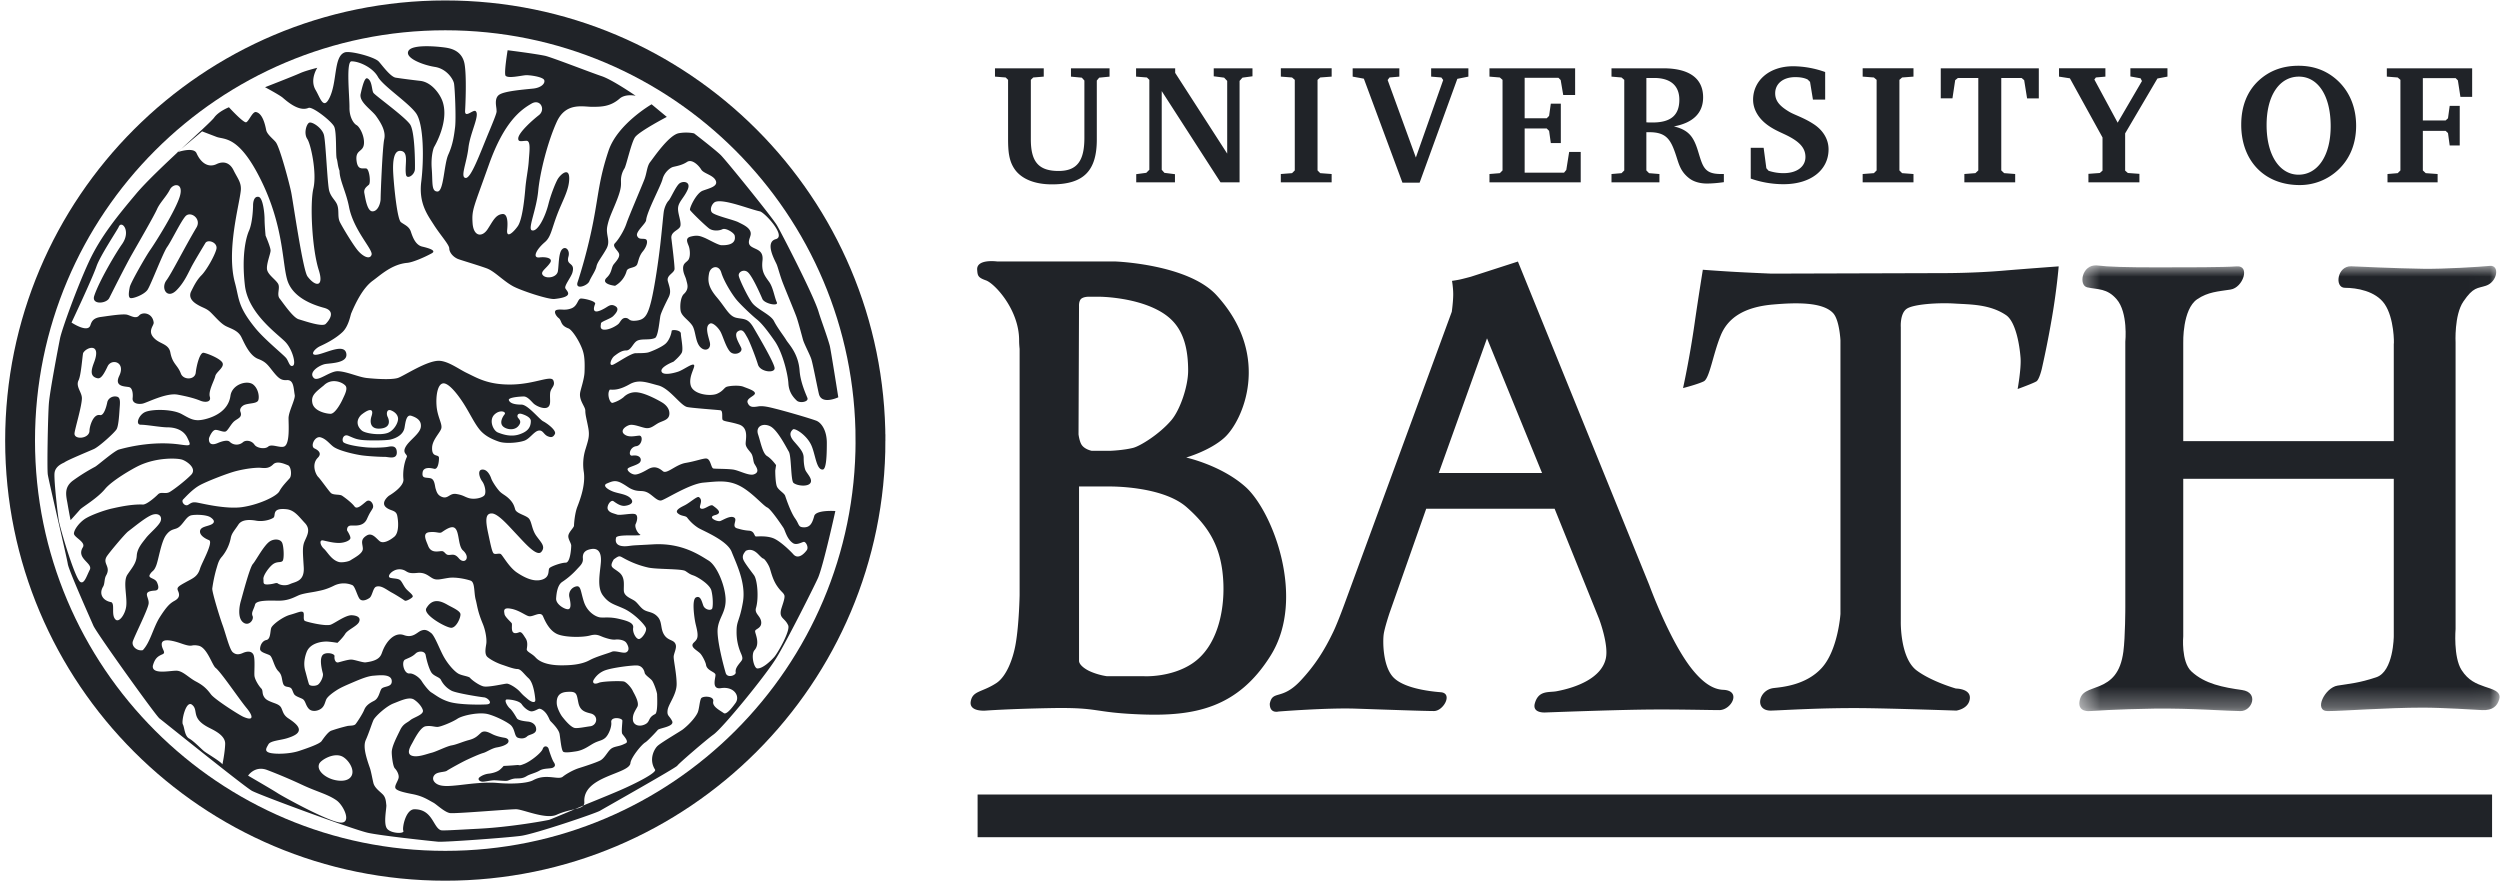
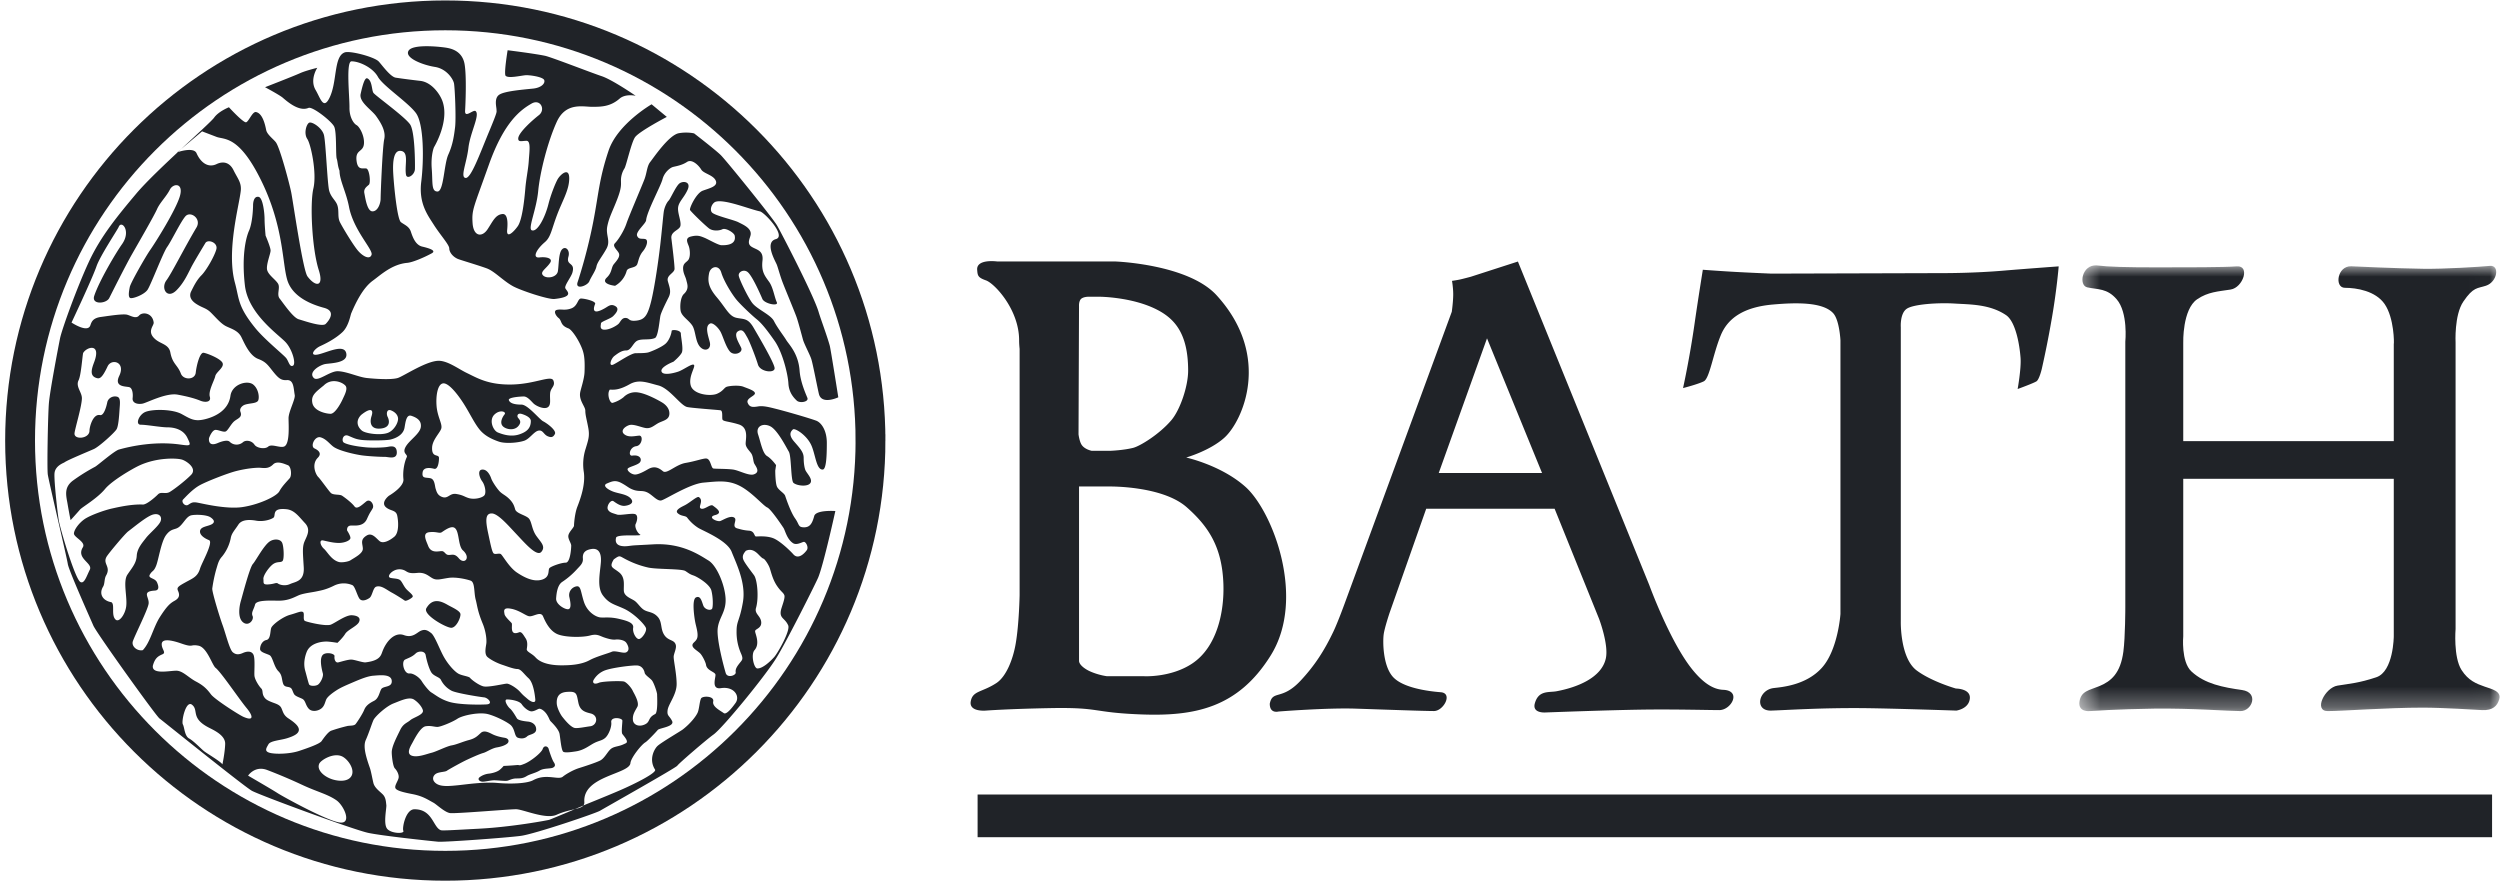
<svg xmlns="http://www.w3.org/2000/svg" width="122" height="43" fill="none">
  <path clip-rule="evenodd" d="M42.48 21.5c0 11.46-9.29 20.75-20.75 20.75S.98 32.96.98 21.5 10.27.75 21.73.75s20.75 9.29 20.75 20.75Z" stroke="#202328" stroke-width="1.456" />
  <path fill-rule="evenodd" clip-rule="evenodd" d="M25.593 37.274c.31-.124.83-.54.892-.726.062-.186.248-.144.29 0 .041.145.166.519.248.644.084.124.084.207-.04.27-.125.061-.441.016-.649.141-.207.124-.466.168-.633.271-.166.104-.29.114-.498.114-.207 0-.348.091-.452.113-.103.02-.466-.023-.633-.023-.165 0-.42.068-.565.068-.145 0-.281-.123-.136-.227a.932.932 0 0 1 .454-.167c.166-.021.394-.083.519-.187.124-.104.186-.187.186-.187s.415-.02.622-.041c.208-.021.083.062.395-.063ZM21.855 29.523c.183.106.594.277.615.443.02.165-.2.67-.449.67s-1.4-.64-1.214-.956c.314-.537.742-.333 1.048-.157ZM30.015 13.947c-.32-.04-.652-.164-.405-.4.272-.26.204-.487.354-.666.135-.163.287-.334.247-.494-.04-.16-.36-.36-.2-.52.16-.16.44-.6.56-.96.12-.36.76-1.842.88-2.162.12-.32.12-.64.28-.84.16-.2.91-1.318 1.397-1.405.423-.074.745.01.745.01s1.081.834 1.31 1.068c.304.313 2.455 2.971 2.725 3.405.143.228 1.808 3.434 2.043 4.248.09.31.416 1.175.543 1.645.046.173.415 2.512.415 2.512s-.808.384-.945-.158c-.074-.3-.295-1.472-.374-1.712-.08-.24-.349-.734-.407-.95-.06-.22-.218-.817-.299-1.057-.08-.24-.584-1.442-.704-1.762-.12-.32-.225-.725-.275-.84-.081-.19-.605-1.086-.045-1.239.533-.144-.55-1.308-.777-1.355-.516-.11-1.724-.606-2.157-.47-.162.05-.31.354-.19.514.12.16 1.07.366 1.301.488.198.104.637.276.597.597-.02.168-.208.43.033.591.24.16.599.165.542.683-.057.517.088.713.32 1.03.201.277.26.744.38 1.004.097.212-.604.072-.705-.163-.12-.28-.485-1.101-.706-1.302-.19-.172-.485-.02-.445.18.04.2.452 1.053.66 1.321.246.316.9.566 1.06.886.16.32.477.721.596.922.12.2.592.65.651 1.491.04.559.3 1.129.38 1.328.08.2-.37.273-.516.136-.24-.223-.39-.481-.41-.841-.023-.433-.278-1.508-.672-2.073-.46-.66-.688-.908-.888-1.068-.2-.16-.81-.728-1.012-.99-.231-.297-.585-.882-.705-1.282s-.534-.301-.597.053c-.06.34-.06.638.38 1.158.44.52.593.92.953 1 .36.08.56 0 .84.481.28.48.987 1.683 1.027 1.962.04.28-.704.212-.813-.163-.097-.328-.405-1.128-.524-1.328-.12-.2-.212-.45-.453-.29-.24.16.091.627.163.814.09.235-.36.403-.56.163-.2-.24-.33-.733-.452-.958-.108-.2-.376-.465-.509-.4-.269.128-.095.586-.015.906.08.32-.178.465-.405.294-.32-.24-.26-.84-.46-1.12-.2-.281-.52-.44-.56-.72-.04-.281.014-.664.16-.801.28-.26.16-.5.12-.68-.035-.161-.143-.31-.156-.534-.021-.32.196-.327.276-.487.08-.16.06-.435.012-.598-.054-.18-.23-.426.091-.506.32-.08.45-.026.651.055.2.08.687.369.846.369.161 0 .74.013.641-.47-.028-.14-.44-.39-.6-.31-.16.08-.473.096-.653-.041-.234-.181-.888-.82-.927-.9-.04-.08.3-.82.62-.94s.757-.209.637-.489-.59-.343-.71-.543-.451-.532-.692-.372c-.24.16-.516.203-.677.243-.16.04-.44.28-.52.6-.08.32-.767 1.587-.8 2.001-.013.164-.52.56-.44.76.08.2.24.12.4.161.16.04.08.36-.12.6s-.223.527-.28.64c-.097.19-.45.125-.51.315a1.195 1.195 0 0 1-.566.725ZM32.54 5.705s-1.3.68-1.538.975c-.186.229-.44 1.41-.529 1.542-.088.132-.17.349-.17.57 0 .22.038.355-.182.929-.22.573-.397.88-.485 1.322-.088.44.177.705-.044 1.1-.22.398-.44.64-.485.86-.044.22-.258.503-.347.723-.089.22-.705.441-.573.044s.5-1.585.764-2.95c.265-1.367.282-2.073.745-3.462.435-1.308 2.102-2.268 2.102-2.268l.742.615Z" fill="#202328" />
  <path fill-rule="evenodd" clip-rule="evenodd" d="M3.608 26.032c-.009.19.595.415.434.678-.338.552.503.769.34 1.094-.163.325-.27.703-.46.597-.245-.135-.937-2.423-1.046-2.965-.055-.276-.244-1.952-.217-2.332.028-.38.448-.51.488-.542.136-.108 1.28-.578 1.437-.651.263-.121 1.03-.815 1.112-.976.081-.162.114-.58.136-.923.018-.288.072-.596-.108-.65-.214-.065-.448.069-.489.27-.04.203-.166.664-.352.624-.344-.072-.516.575-.516.76 0 .398-.75.46-.731.136.01-.194.352-1.302.361-1.709.007-.302-.317-.577-.162-.886.123-.247.184-1.173.222-1.328.162-.298.895-.515.542.434-.104.281-.246.643.067.768.18.072.296.065.584-.55.19-.407.895-.218.57.46-.28.583.367.499.509.56.14.06.167.338.144.523-.03.262.268.319.489.272.22-.047 1.153-.541 1.71-.437.648.121.92.22 1.124.302.201.08.526.08.444-.203-.08-.283.224-.797.265-1 .04-.202.433-.414.361-.633-.072-.217-.768-.489-.93-.51-.184-.022-.343.607-.383.97-.04.364-.603.369-.725.047-.162-.433-.406-.46-.514-1.03-.074-.391-.434-.407-.705-.623-.483-.387-.089-.678-.109-.841-.057-.473-.546-.533-.71-.342-.17.2-.452-.027-.633-.047-.269-.03-.943.08-1.232.118-.407.054-.46.253-.518.416-.136.38-.916-.143-.916-.143S4.502 13.598 4.708 13c.176-.515 1.036-1.8 1.084-1.926.136-.352.623.19.163.841-.292.411-1.111 1.787-1.356 2.522-.149.447.59.391.732.108.093-.184.789-1.576 1.112-2.142.323-.566 1.078-1.873 1.22-2.197.14-.318.462-.625.624-.948.161-.324.69-.352.488.325-.205.687-1.195 2.259-1.437 2.603-.23.327-.963 1.614-1.004 1.817-.04.202-.094.502.028.542.12.04.679-.164.84-.407.162-.243.754-1.805.956-2.088.203-.282.645-1.208.887-1.491.243-.283.802.107.543.542-.597 1.004-1.215 2.244-1.464 2.576-.29.388.028.949.488.489.404-.405.585-.884.786-1.248.203-.363.503-.855.624-1.058.121-.201.618-.026.537.299-.082.323-.485 1.032-.727 1.274-.242.243-.381.543-.503.786-.121.243 0 .452.253.615.321.206.481.19.723.434.243.242.48.529.724.65.242.122.586.206.748.53.161.323.403.91.828 1.07.345.132.444.264.667.547.318.405.445.502.727.484.344-.02.324.405.384.728.038.203-.302.809-.302 1.132 0 .324.07 1.234-.202 1.375-.193.1-.62-.141-.79.01-.162.144-.561.07-.668-.09-.145-.218-.434-.236-.56-.128a.475.475 0 0 1-.652-.018c-.107-.108-.397-.017-.575.059-.513.223-.434-.237-.434-.237s.142-.402.324-.402c.146 0 .363.12.485.079.114-.04.266-.379.436-.511.17-.134.393-.183.288-.452-.062-.162.096-.303.217-.344.234-.078.525-.054.633-.18.083-.098.067-.554-.217-.796-.282-.243-1.04-.03-1.12.542-.101.728-.777 1.021-1.207 1.133-.546.142-.729 0-1.173-.242-.445-.242-1.385-.25-1.757-.11-.329.124-.527.63-.238.63.29 0 .982.127 1.293.127.444 0 .813.162.98.513.194.401.18.4-.383.323-1.167-.159-2.31.066-2.957.248-.233.066-1.044.78-1.165.841a9.163 9.163 0 0 0-1.085.678c-.41.311-.344.665-.27 1.057.017.1.132.76.162.868 0 0 .361-.398.46-.515.1-.118.84-.543 1.22-1.004.345-.418 1.35-.995 1.659-1.14.881-.414 1.885-.373 2.121-.286.237.088.719.433.418.738s-.817.698-1.032.828c-.216.132-.434-.03-.584.124-.15.153-.56.504-.738.495-.568-.027-1.283.145-1.49.19-.38.082-1.085.335-1.357.524-.27.19-.505.507-.515.696Zm7.565-20.797s.709.775.84.732c.132-.045.307-.532.48-.499.333.065.452.658.497.879.043.22.354.44.472.597.199.265.661 2.005.75 2.446.088.441.569 3.799.793 4.098.396.53.816.522.551-.308-.331-1.035-.438-3.238-.262-3.986.176-.75-.122-2.15-.298-2.413-.177-.265-.051-.699.081-.787.132-.088.644.244.732.597.089.352.167 2.387.254 2.71.088.332.317.474.397.706.1.287-.001.573.13.837.134.265.67 1.159.9 1.413.272.3.57.407.643.174.08-.25-.88-1.19-1.101-2.335-.14-.73-.463-1.3-.463-1.763-.097-.251-.088-.45-.136-.586-.058-.166.006-1.308-.127-1.572-.132-.265-1.06-.991-1.252-.909-.463.198-1.036-.31-1.26-.501-.154-.131-.86-.509-.86-.509s1.398-.543 1.71-.685c.283-.128.84-.262.84-.262s-.384.574-.081 1.085c.225.38.373.964.66.413.411-.792.204-2.053.762-2.25.256-.09 1.366.2 1.63.419.117.097.574.772.86.815.393.06.893.121 1.198.156.545.064.951.63 1.08.992.352.992-.415 2.248-.415 2.248s-.161.373-.108 1.057c.052.672-.028 1.102.28 1.102.31 0 .31-1.322.53-1.807.22-.484.278-.925.328-1.328.055-.434-.01-1.922-.053-2.142-.045-.22-.364-.716-.937-.804-.572-.089-1.498-.44-1.278-.793.22-.353 1.675-.178 1.895-.133.22.044.722.167.835.78.108.597.044 2.024.027 2.278-.027.407.399-.074.515.027.217.19-.265 1.041-.353 1.79-.088.75-.407 1.426-.143 1.47.265.045.705-1.19 1.146-2.247.44-1.057.368-.952.368-1.084 0-.132-.13-.556.135-.732.265-.176 1.139-.245 1.655-.298.377-.04.59-.237.541-.407-.048-.17-.748-.262-.921-.244-.271.027-.83.162-.965.027-.094-.094.097-1.247.097-1.247s1.296.161 1.82.27c.304.063 2.237.818 2.765.994.53.176 1.664.959 1.664.959s-.496-.114-.784.138c-.457.4-.913.4-1.343.4-.458 0-1.286-.23-1.727.74-.44.97-.815 2.445-.903 3.371-.088.925-.521 1.845-.309 1.917.278.094.65-.65.808-1.278.112-.448.324-.984.442-1.202.134-.243.573-.63.573-.057 0 .572-.337 1.096-.6 1.801-.265.705-.3 1.065-.584 1.308-.463.397-.614.794-.264.75.271-.035.677.02.515.264-.197.295-.515.441-.34.617.178.176.67.097.72-.21.05-.308.03-.891.207-1.068.176-.176.394.056.309.353-.137.47.351.253.189.796-.064.21-.388.614-.344.746.044.133.506.419-.528.53-.307.032-1.66-.42-2.03-.626-.487-.27-.893-.727-1.274-.868-.419-.154-1.282-.406-1.41-.46-.257-.11-.42-.338-.42-.515 0-.176-.441-.66-.75-1.146-.309-.485-.749-1.057-.616-2.115.131-1.057.131-2.82-.265-3.349-.397-.529-1.609-1.322-1.851-1.762-.242-.44-.892-.756-1.29-.756-.278 0-.089 1.761-.098 2.254-.008.46.197.778.344.857.146.078.386.51.364.892-.027.462-.454.271-.356.895.067.418.287.308.464.33.157.02.233.703.131.794-.118.105-.264.198-.22.418.045.22.132.881.396.881.265 0 .397-.396.397-.616 0-.22.088-2.513.177-2.909.088-.397-.177-.815-.397-1.124-.22-.308-.843-.685-.755-1.082.088-.397.198-.815.325-.76.244.109.21.573.298.706.088.132 1.492 1.134 1.784 1.533.243.33.25 1.917.243 2.181-.009.307-.393.527-.436.285-.083-.453.17-1.134-.27-1.166-.307-.022-.395.44-.351 1.146.044.705.198 2.203.374 2.335.176.133.397.2.484.463.088.264.225.65.552.727.374.088.704.199.462.331-.381.207-.926.438-1.19.463-.749.065-1.31.6-1.678.867-.488.352-.84 1.084-1.058 1.6-.038.09-.125.635-.434.92-.365.34-.852.572-1.084.679-.287.132-.549.494-.108.407.44-.09 1.3-.552 1.388-.045.08.46-.728.463-1.014.507-.275.043-.86.396-.573.683.203.203.784-.35 1.19-.33.44.021.991.286 1.388.33.397.044 1.2.099 1.521 0 .286-.088 1.453-.881 2.05-.837.44.033.923.404 1.32.594.507.244 1.046.584 2.192.562 1.153-.022 1.924-.476 2.033-.19.107.276-.14.338-.162.624-.022.277.05.518-.081.65-.168.168-.6-.03-.733-.163-.131-.131-.296-.337-.472-.337s-.772.044-.728.177c.045.132.22.22.617.22.31 0 .882.727 1.058.815.177.088.661.441.573.618-.088.176-.198.176-.353.11-.202-.087-.23-.317-.451-.273-.22.044-.43.405-.694.493-.309.104-.917.152-1.234.044-.412-.14-.729-.323-.948-.595-.26-.322-.462-.771-.77-1.256-.31-.485-.75-1.035-1.014-.991-.265.043-.353.617-.309 1.123.048.543.309.882.22 1.102-.087.22-.425.54-.44.904-.022.53.336.293.336.514 0 .22-.059.568-.235.524-.176-.044-.524-.103-.564.174-.044.309.137.238.375.286.225.046.217.384.262.516.043.133.082.298.28.385.33.147.384-.19.732-.131.334.055.384.133.597.198.286.088.689-.012.777-.145.088-.132.018-.492-.114-.669-.133-.176-.24-.536-.023-.572.265-.044.418.296.462.429.044.131.217.406.38.596.142.167.306.21.503.407.198.197.242.352.286.506.06.212.552.287.683.463.132.176.132.529.353.837.22.31.463.507.243.772-.22.264-.817-.44-1.235-.881-.365-.385-.881-.992-1.19-.992-.308 0-.308.33-.176.948.132.616.199.969.287 1.013.087.044.239-.026.327.018.088.043.4.643.796.907.397.265.84.472 1.237.34.397-.133.261-.471.35-.56.088-.089.573-.264.793-.264.22 0 .267-.698.267-.83s-.18-.34-.135-.515c.044-.177.271-.373.271-.461 0-.088.035-.593.163-.922.154-.397.403-1.084.315-1.701a2.444 2.444 0 0 1 .088-1.124c.133-.441.203-.624.133-1.014-.076-.419-.147-.628-.147-.853 0-.199-.308-.488-.254-.867.025-.175.204-.667.216-1.013.028-.704-.034-.953-.162-1.247-.18-.416-.474-.831-.623-.886-.419-.153-.308-.378-.484-.51-.112-.084-.287-.353-.067-.397.22-.044.375.044.683-.066.332-.118.31-.485.485-.485.176 0 .738.13.685.265-.069.169-.198.588.46.217.193-.108.31-.24.53-.108.22.133.021.353-.11.485-.133.133-.595.265-.595.353 0 .088-.089.309.176.309.264 0 .594-.2.683-.287.088-.088.15-.286.33-.286.221 0 .133.176.529.132.397-.044.55-.22.727-.926.176-.705.372-2.078.46-2.871.088-.794.137-1.38.163-1.537.036-.217.148-.439.237-.527.088-.088.352-.706.529-.838.176-.132.573-.088.396.309-.176.397-.441.586-.467.882-.024.267.159.66.115.88-.044.221-.485.265-.441.617.044.353.154 1.256.154 1.477 0 .22-.413.308-.325.617.089.308.17.507.04.77-.134.266-.357.716-.401.893-.044.176-.105 1.03-.271 1.102-.29.127-.705 0-.916.165-.173.136-.264.441-.484.441-.22 0-.397.132-.573.265-.177.132-.31.55-.044.418.264-.132.859-.55 1.08-.55.22 0 .506 0 .638-.045.133-.044.574-.22.793-.397.22-.176.32-.552.32-.64 0-.088.451-.05.451.126s.133.757.044.933c-.088.176-.405.44-.405.44s-.63.243-.586.463c.044.22.551.111.815.022.264-.088.683-.418.771-.33.09.088-.286.573-.154 1.014.133.44.97.528 1.278.396.309-.133.347-.3.478-.343.133-.044.593-.089.814 0 .22.088.56.189.56.321 0 .133-.442.242-.354.463.089.22.243.22.507.176.265-.044.573.044.926.132.352.089 1.453.399 1.904.561.252.091.525.468.525 1.086 0 .617-.024 1.291-.2 1.302-.325.017-.356-.789-.577-1.229-.237-.475-.793-.815-.88-.728-.089.09-.243.243.065.595.309.353.462.529.462.794 0 .264.037.468.08.585.055.145.32.392.273.583-.064.267-.674.204-.85.05-.137-.12-.097-1.307-.229-1.526-.132-.222-.551-1.058-.904-1.235-.352-.176-.727 0-.595.397s.22.925.441 1.057c.22.133.437.44.437.44l-.04.266s0 .616.088.793c.088.176.352.308.396.44.045.133.265.794.485 1.102.22.309.136.435.444.435.31 0 .403-.245.49-.553.089-.309 1.03-.242 1.03-.242s-.563 2.57-.833 3.235c-.1.249-1.536 3.117-2.057 3.955-.54.872-2.605 3.397-3.058 3.719-.331.236-1.719 1.43-1.763 1.518-.044.09-3.548 2.065-3.769 2.197-.22.132-3.207 1.141-3.868 1.228-.661.09-3.735.314-4.044.285-.493-.048-2.709-.285-3.395-.429-.695-.144-5.37-1.867-5.694-2.06-.447-.267-4.324-3.393-4.5-3.525-.177-.132-3.077-4.177-3.227-4.529-.132-.308-1.204-2.7-1.248-3.01-.044-.308-.932-4.057-.976-4.365-.044-.307.008-2.97.055-3.498.052-.603.454-2.705.542-3.146.088-.44.837-2.508 1.41-3.742.573-1.233 1.388-2.223 2.313-3.326.926-1.101 3.576-3.397 3.797-3.705.22-.309.723-.506.723-.506Zm12.682 2.809c-.75 2.115-.837 2.181-.793 2.843.044.66.462.704.727.308.264-.396.384-.714.727-.75.234-.023.278.33.234.77-.044.44.295.134.515-.174.22-.309.325-1.294.369-1.823.044-.528.142-.936.17-1.37.027-.434.112-.976-.109-.976-.22 0-.406.08-.406-.11 0-.294.751-.944 1.003-1.138.352-.27.082-.82-.353-.569-.515.298-1.335.873-2.084 2.989ZM9.861 6.411 8.654 7.43s.791-.28.937.046c.213.481.578.723.976.533.348-.167.654-.064.83.298.205.415.397.61.352 1.01-.08.728-.707 2.931-.283 4.487.214.786.122 1.132.99 2.203.46.567 1.395 1.315 1.516 1.476.121.162.162.445.324.363.161-.08-.02-.767-.344-1.131-.323-.364-1.84-1.374-2.001-2.79-.162-1.414.04-2.304.202-2.668.162-.364.197-1.05.197-1.251 0 0-.002-.454.272-.398.21.043.289.802.289 1.085 0 .282.05.807.05.807s.244.566.244.728c0 .161-.243.727-.162.97.08.242.404.445.526.647.12.202-.082.526.08.727.162.202.647.93.93 1.01.283.082 1.153.388 1.314.226.162-.161.525-.625-.08-.786-.607-.162-1.557-.53-1.8-1.38-.243-.848-.174-2.606-1.265-4.829s-1.802-1.987-2.181-2.133l-.706-.27Zm-.68 18.225c.155-.097.208-.149.44-.11.234.039 1.41.336 2.204.22.796-.116 1.67-.518 1.808-.771.134-.252.386-.5.503-.637.116-.136.07-.576-.085-.635-.155-.057-.525-.235-.72-.042-.193.195-.378.19-.592.17-.213-.02-.692.026-1.2.153-.406.1-1.455.506-1.807.704-.347.196-.677.567-.793.683-.117.117.087.362.243.265Zm-3.75 4.75c.19.1-.022.632.21.85.17.158.46-.245.515-.625.07-.47-.17-1.229.064-1.572.232-.344.433-.558.453-.922.022-.364.286-.646.454-.868.17-.222.625-.59.71-.813.084-.223-.072-.407-.369-.326-.297.08-.88.57-1.215.823-.17.13-.973 1.094-1.054 1.238-.199.352.23.472-.022.914-.094.163-.059.4-.145.542-.232.384.018.698.398.759Zm1.54 2.34c.364-.383.507-1.107.83-1.612.324-.506.486-.667.708-.79.222-.12.282-.261.181-.484-.077-.17 0-.222.364-.424.364-.202.589-.27.71-.675.081-.27.667-1.292.434-1.383-.232-.091-.475-.259-.434-.461.04-.202.381-.21.564-.311.181-.1.12-.223-.06-.344-.183-.12-.668-.14-.91-.1-.243.04-.364.343-.586.545-.224.203-.393.058-.668.425-.242.324-.364 1.192-.485 1.495-.121.303-.182.222-.303.425-.121.202.243.161.344.384.1.222.1.392-.101.404-.669.041-.267.315-.307.639-.037.291-.67 1.538-.769 1.835-.08.242.206.494.488.433Zm.488.76c-.061.445.816.244 1.139.244.323 0 .587.329.97.531.385.202.546.384.728.626.182.243 1.36.996 1.577 1.092.546.242.465-.06.162-.425-.367-.44-1.249-1.757-1.512-1.96-.17-.131-.416-1.003-.84-1.085-.425-.08-.217.11-.841-.108-.624-.217-.942-.203-.95.027-.008.253.231.417.04.499-.229.098-.372.194-.473.559Zm4.648 5.365c.13.078 1.156.671 1.438.853.284.183 2.329 1.307 2.996 1.428.667.122.253-.811-.121-1.076-.44-.307-.954-.415-1.68-.758a25.482 25.482 0 0 0-1.715-.727c-.596-.217-.918.28-.918.28Zm-1.119-1.55c.011-.417-.543-.662-.802-.796-.895-.461-.477-.842-.814-1.112-.303-.242-.53.816-.449.957.08.142.082.567.305.688.222.121.56.48.723.615.122.102.823.51.903.65 0 0 .124-.584.134-1.001Zm5.174-.643a8.77 8.77 0 0 1 .78-.227c.122-.03.334.001.413-.098.08-.099.34-.496.419-.694.08-.198.238-.316.475-.436.238-.119.267-.43.357-.575.105-.166.542-.066.511-.41-.029-.344-.617-.264-.894-.244-.277.02-.624.163-1.003.325-.313.135-.57.241-.787.38-.218.139-.456.322-.515.46-.06.14-.085.322-.243.44-.159.12-.456.18-.614 0-.158-.178-.15-.396-.309-.476-.158-.079-.343-.126-.405-.237-.085-.154-.083-.269-.197-.316-.128-.054-.276-.009-.337-.198-.073-.225-.038-.408-.226-.595-.224-.22-.276-.707-.434-.786-.16-.08-.461-.14-.461-.298 0-.183.11-.401.309-.441.216-.043.178-.436.237-.594.06-.158.555-.534.912-.634.357-.098.535-.198.633-.138.099.059-.02.376.099.436.12.058 1.03.276 1.268.178.238-.1.733-.476 1.03-.456.297.02.436.138.337.336-.1.2-.555.377-.673.575-.12.198-.377.436-.377.436s-.218-.04-.455-.06c-.238-.02-.872.04-1.05.516-.179.475-.1.792-.06.93.04.14.139.535.179.635.04.098.316.098.435.02.119-.08.28-.388.24-.547-.04-.158-.218-.813.053-.948.196-.098.535-.01.516.108-.02.118.03.338.19.298.158-.04.464-.136.623-.136.159 0 .563.153.705.136.686-.083.745-.328.814-.515.189-.515.602-.982 1.057-.814.434.16.635-.138.833-.217.198-.08.318-.02.496.118.178.139.416.812.634 1.19.217.375.516.692.695.791.178.099.51.127.569.206.06.08.411.352.649.412.238.06 1.026-.133 1.145-.133s.461.198.64.397c.177.198.215.215.374.353.159.138.394.24.374.022-.02-.218-.092-.818-.33-1.035-.238-.218-.37-.45-.547-.45-.179 0-.592-.16-.687-.19-.344-.108-.644-.285-.771-.397-.177-.154-.063-.54-.052-.69.018-.241-.054-.635-.172-.919-.27-.65-.27-.895-.35-1.189-.093-.35-.028-.846-.246-.927-.218-.077-.732-.188-1.085-.134-.396.06-.56.126-.759.027-.198-.1-.363-.311-.759-.271-.396.04-.458-.03-.597-.11a.582.582 0 0 0-.542 0c-.198.1-.342.314-.164.354.178.04.396.02.495.138.099.12.159.297.297.436.138.139.336.277.278.357-.06.078-.317.218-.377.178-.06-.04-.385-.258-.643-.396-.257-.14-.509-.367-.754-.285-.159.053-.186.449-.325.548-.139.099-.359.186-.477.054-.12-.136-.225-.619-.363-.678a1.069 1.069 0 0 0-.895.027c-.397.198-.639.233-.814.271-.243.054-.542.082-.813.163-.215.064-.515.298-1.057.298-.38 0-1.107-.048-1.167.19-.059.238-.2.383-.12.56.08.179-.198.535-.476.297-.276-.236-.158-.831-.098-1.03.059-.197.427-1.628.586-1.806.158-.178.541-.927.84-1.112.211-.13.515-.112.594.086.08.198.099.773.02.872-.08.098-.237.02-.435.138-.2.12-.524.57-.504.748.02.178-.051.283.246.263.296-.02.38-.106.459-.046.08.06.339.146.597.027.257-.119.707-.12.667-.813-.04-.693-.08-.99.04-1.268.118-.278.316-.574.019-.892-.297-.316-.513-.64-.907-.678-.747-.076-.494.316-.633.416-.138.098-.504.204-.84.144-.337-.06-.708-.057-.868.19-.195.3-.337.424-.377.681a2.083 2.083 0 0 1-.415.872c-.178.198-.202.347-.293.643a7.03 7.03 0 0 0-.19.922c-.019.158.364 1.407.502 1.783.14.376.337 1.188.496 1.327.158.138.316.118.495.039.178-.08.416-.119.515.08.098.197.026.892.053 1.055.032.195.224.49.323.589.1.098.04.217.12.376.078.158.197.218.395.297.198.079.396.119.476.297.08.178.098.337.336.495.238.158.515.357.515.555 0 .197-.257.316-.574.415-.317.1-.813.121-.911.297-.1.179-.212.332.046.411.257.079.978.07 1.454-.089.476-.158 1.004-.348 1.095-.48.088-.127.31-.446.467-.506Zm.515 1.247c-.42-.18-1.018.188-1.097.362-.136.299.216.624.623.76.317.105.787.135.95-.163.178-.327-.185-.833-.476-.959Zm13.275-9.607c-.237.395-.061.379.255.629.319.251.218.633.237.91.02.277.38.373.538.492.158.118.288.359.487.457.197.099.408.077.626.314.218.238.134.543.288.83.201.372.516.258.594.537.046.163-.08.395-.1.553-.02.159.143.85.143 1.363 0 .514-.4.972-.44 1.267-.04.298.08.258.218.535.139.277-.621.339-.7.437-.08.099-.501.544-.601.601-.19.108-.705.746-.732 1.017-.054.543-2.332.624-2.25 1.898.024.392-.57.272-1.357.624-.533.238-1.643-.272-1.979-.272-.336 0-2.874.218-3.2.19-.258-.021-.674-.424-.818-.503-.314-.17-.535-.33-1.05-.428-.514-.099-.778-.18-.818-.297-.039-.12.117-.32.156-.478.04-.158-.08-.376-.179-.475-.098-.1-.153-.606-.153-.788 0-.287.252-.757.408-1.08.154-.324.337-.347.495-.484.158-.139.672-.267.617-.485-.04-.159-.218-.383-.434-.523-.237-.15-.648.052-1.004.19-.356.139-.897.636-.976.814-.08.178-.227.648-.371.965-.143.315 0 .802.2 1.373.06.176.112.493.17.73.06.237.297.396.455.554.159.158.156.38.176.519.02.138-.15.887.028 1.144.178.257.88.273.802.114-.065-.128.109-1.05.543-1.05.887 0 .908.886 1.287 1.022.083.03.721-.014 1.876-.074 1.593-.083 3.348-.411 3.417-.434.119-.04 1.601-.666 1.68-.705.08-.04 1.031-.416 1.763-.732.732-.317 1.816-.859 1.718-1.013-.325-.505-.028-1.023.13-1.162.217-.19 1.118-.712 1.23-.801.38-.298.659-.658.729-.843.07-.186.082-.508.154-.662.065-.138.654-.134.595.142-.054.253.325.434.515.57.153.109.51-.409.57-.488.243-.326-.058-.83-.71-.73-.49.074-.245-.523-.265-.66-.02-.14-.424-.192-.462-.486-.014-.1-.147-.39-.265-.529-.119-.138-.397-.26-.397-.418 0-.14.203-.18.243-.397.039-.217-.07-.532-.11-.749-.04-.218-.174-1.091.043-1.19.218-.099.274.178.353.396.079.218.401.271.441.133.039-.139.035-.543-.044-.86-.08-.316-.692-.677-.87-.737-.179-.059-.218-.099-.396-.217-.178-.12-1.368-.077-1.811-.17a4.495 4.495 0 0 1-1.202-.458c-.218-.118-.209-.14-.486.058Zm-.413 8.707c-.16.14-.292.13-.533.25-.24.12-.498.351-.899.412-.195.029-.517.08-.616.021-.1-.06-.145-.653-.185-.874-.04-.22-.34-.52-.42-.6-.08-.08-.06-.12-.181-.32-.12-.2-.32-.34-.42-.3-.1.04-.18.1-.32.12-.14.02-.38-.16-.5-.34-.121-.181-.54-.24-.721-.24-.18 0 .02.34.14.44.121.1.28.38.34.48.06.1.34.14.541.16.2.02.4.14.4.38s-.34.24-.44.34c-.1.1-.267.13-.447.07-.18-.061-.132-.375-.33-.595-.114-.127-.684-.435-1.124-.556-.44-.119-1.26.061-1.5.221-.241.16-.821.4-.981.4-.16 0-.31-.072-.57-.032-.26.04-.552.632-.651.813-.1.18-.308.523-.027.623.28.1.727-.084.968-.143.24-.06.74-.32.98-.36.24-.04.537-.181.84-.26.332-.087.428-.214.588-.355.161-.139.392-.012.551.067.16.08.355.137.596.176.24.04.22.198.154.265-.095.095-.287.167-.528.207-.24.04-.501.226-.652.268-.211.058-.683.278-.786.326-.225.1-.92.485-1 .545-.08.06-.347.052-.507.132-.16.08-.262.305-.022.485.24.18.68.128 1.08.089.4-.041 1.256-.17 1.917-.111.66.06 1.44.028 1.74-.132.3-.16.557-.174.837-.154.281.02.497.078.617-.023.12-.1.473-.318.793-.418.32-.1.826-.267 1.026-.367.2-.1.334-.382.488-.535.163-.162.379-.136.623-.244.166-.074.21-.082.19-.181-.021-.1-.157-.254-.217-.334-.06-.08 0-.511 0-.651s-.582-.219-.542.081c.029.22-.13.614-.29.754Zm-9.255-4.116c-.162.162-.347.217-.515.298-.199.098-.058.71.217.678.161-.018.461.163.597.38.13.209.36.482.46.542.224.135.435.325.868.461.477.149 1.49.147 1.834.127.344-.02.076-.324-.126-.344-.201-.02-1.309-.196-1.57-.317a1.211 1.211 0 0 1-.532-.535c-.062-.141-.352-.174-.474-.375-.121-.203-.23-.612-.27-.833-.04-.223-.36-.21-.488-.082Zm-2.64-10.42c-.271-.037-.35-.078-.633-.2-.283-.12-.356.245-.235.327.121.08.506.18 1.085.234.344.032.866.01 1.03-.018.16-.027.452-.109.473.237.025.406-.415.243-.582.246-.213.002-.76-.027-1.084-.068-.323-.04-1.12-.216-1.41-.415-.195-.134-.36-.39-.643-.47-.283-.081-.52.441-.297.541.132.062.398.218.163.453-.326.326-.103.82.018.94.122.121.493.656.614.777.122.121.432.057.553.139.065.042.445.31.606.525.122.161.364-.08.566-.242.203-.162.405.161.324.322-.082.162-.121.162-.283.526-.162.364-.526.324-.769.324-.242 0-.201.243-.201.243s.162.242.162.363-.283.243-.567.243c-.282 0-.566-.081-.767-.122-.203-.04-.142.243.04.405.163.144.363.545.727.646.141.04.46-.012.567-.081.226-.145.607-.335.606-.565 0-.231-.159-.438.19-.647.27-.163.476.162.639.283.162.12.464-.021.707-.223.242-.202.198-.766.141-1.03-.06-.284-.324-.215-.546-.405-.282-.242.142-.565.142-.565s.748-.426.707-.81c-.042-.4.054-.847.162-1.07.071-.147-.258-.173-.036-.537.19-.31.683-.615.724-.939.04-.324-.216-.462-.458-.543-.243-.082-.285.27-.338.579-.057.328-.38.506-.687.578-.23.054-1.139.055-1.41.018ZM15.8 18.81c-.425.343-.628.499-.556.858.081.404.687.525.89.525.202 0 .464-.444.586-.707.108-.235.27-.532.128-.676-.178-.182-.684-.364-1.048 0Zm6.791 8.05c-.276-.25-.141-1.112-.505-1.132-.166-.01-.404.161-.525.242-.121.081-.243-.04-.606 0-.364.04-.163.4-.062.667.163.425.587.222.708.263.122.04.141.182.303.182s.283-.08.485.161c.273.328.606-.02.202-.384Zm-4.966-6.612c-.282.283-.186.585.037.767.177.144.907.243 1.265.108.29-.108.517-.49.498-.713-.015-.161-.142-.303-.344-.384-.202-.08-.243.162-.161.323.08.162.161.526-.364.566-.526.041-.502-.377-.425-.606.121-.364-.081-.404-.506-.061Zm6.996-.023c.11-.126-.212-.258-.487 0-.289.271-.073.785.162.88.24.097.648.234 1.067.086.307-.108.542-.266.542-.646 0-.163-.235-.279-.436-.342-.208-.064-.243.08-.203.162.041.081.238.193.021.436-.213.238-.608.145-.748 0-.188-.197.024-.507.082-.576Zm5.14-1.213c-.162.202-.002.687.139.647a1.52 1.52 0 0 0 .525-.271.818.818 0 0 1 .723-.235c.424.06 1.059.424 1.16.486.101.06.374.25.358.562-.016.312-.343.325-.58.468-.185.11-.324.243-.546.223-.222-.02-.627-.223-.849-.142-.222.08-.425.283-.222.445.202.162.493.084.715.064.222-.02.151.48-.136.515-.323.04-.41.493-.19.46.425-.06.486.233.344.355-.142.12-.48.189-.56.27-.082.08.15.298.352.298.203 0 .563-.223.651-.271.262-.143.474-.087.703.108.192.163.627-.323 1.112-.404.485-.081.867-.231 1.013-.214.216.027.221.466.342.487.122.02.646.01.95.05.302.04.78.321 1.025.235.358-.125.045-.437.005-.558-.04-.12-.04-.263-.101-.404-.06-.142-.283-.304-.304-.505-.02-.203.183-.81-.343-.971-.526-.162-.775-.134-.795-.256-.021-.121.027-.412-.094-.432-.122-.02-1.477-.114-1.642-.164-.332-.103-.844-.907-1.39-1.049-.545-.14-.945-.314-1.395-.06-.465.263-.727.283-.97.263Zm8.934 7.491c-.299-.2-.38-.621-.462-.743-.08-.121-.61-.914-.791-.995-.197-.087-.748-.747-1.334-1.05-.587-.303-1.092-.223-1.779-.163-.687.062-1.86.829-2.061.87-.202.04-.425-.263-.667-.385-.243-.12-.384-.04-.647-.12-.263-.082-.324-.182-.627-.344-.303-.162-.464-.081-.707.02-.243.101.04.303.323.405.283.1.667.12.85.343.18.222-.102.323-.304.344-.203.02-.404-.122-.546-.223-.142-.101-.359.241-.277.404.08.16.277.183.439.243.161.061.767-.091.91-.01.14.08.067.35.006.471-.06.121.056.414.217.516.162.1-1.127-.043-1.174.155-.1.426.333.439.607.404.35-.044.198-.023 1.212-.081 1.416-.08 2.284.546 2.689.788.404.243.796 1.173.836 1.84.04.667-.322.93-.384 1.475-.06.546.312 1.916.392 2.179.081.263.506.112.487-.029-.02-.142.032-.252.174-.434.141-.182.21-.202.088-.485a2.582 2.582 0 0 1-.22-1.102c0-.504.147-.48.309-1.41.161-.93-.328-1.892-.55-2.458-.223-.566-1.416-1.03-1.638-1.173a2.076 2.076 0 0 1-.525-.485c-.08-.12-.283-.06-.465-.222-.182-.162.233-.332.358-.4.266-.143.588-.446.673-.388.249.172-.048.47.086.551.168.1.467-.233.598-.136.161.122.516.356.108.461-.387.1.047.315.228.295.103-.012.53-.322.721-.159.137.118-.17.437.135.515.124.032.286.09.569.11.283.02.243.283.344.283.101 0 .505-.04.828.081.324.121.828.604.991.789.25.282.557-.063.658-.205.1-.142-.052-.422-.153-.402-.101.02-.353.177-.525.06Zm-2.3.378c-.061.08-.2.217-.122.425.06.162.363.545.525.768.162.223.239 1.108.095 1.594-.084.286.224.381.254.68.032.324-.298.335-.298.456 0 .12.256.599-.027.922-.19.216-.03.888.135.894.266.01.652-.361.828-.56.162-.181.797-1.282.678-1.545-.159-.355-.417-.33-.36-.701.028-.18.232-.631.172-.772-.06-.142-.163-.16-.365-.463-.203-.303-.283-.667-.344-.849-.06-.182-.242-.444-.303-.465-.06-.02-.101-.06-.202-.16-.101-.102-.343-.385-.667-.224Zm-7.171 6.438c.195-.079 1.117-.099 1.234-.058.118.039.347.282.43.471.026.065.333.544.215.76-.117.215-.243.38-.216.65.021.216.27.348.57.216.298-.13.135-.325.512-.51.145-.071.098-.862.098-.96 0-.099-.157-.57-.255-.687-.1-.117-.333-.255-.353-.371-.02-.119-.118-.334-.353-.354-.235-.02-1.183.101-1.548.226a1.08 1.08 0 0 0-.59.48c-.058.098-.02.255.256.137Zm-2.054 1.01c.011.226.19.55.27.65.082.102.381.489.597.543.142.035.56-.055.762-.079.344-.04.43-.525.025-.627-.275-.068-.515-.134-.597-.514-.086-.4-.062-.556-.46-.543-.227.008-.625.027-.597.57Zm-2.2-4.616c-.446-.097-.369.117-.35.252.02.136.292.369.35.446.058.078-.13.641.356.447.127-.052.207.116.323.29.117.175.078.39.058.526-.019.134.253.212.427.407.296.328.873.387 1.262.387.388 0 .95-.019 1.377-.251.33-.18.906-.332 1.08-.41.175-.078.563.098.706.027.194-.097.096-.336 0-.472-.098-.135-.38-.17-.515-.152-.136.02-.32-.022-.553-.1-.233-.077-.349-.194-.698-.097-.35.097-1.184.097-1.572-.058-.388-.155-.602-.6-.718-.873-.12-.281-.474.03-.69-.01-.164-.032-.446-.273-.842-.36Zm3.159-1.906a3.794 3.794 0 0 1-.687.586c-.223.142-.283.506-.303.809-.02.303.465.565.606.525.142-.04.101-.323.04-.586a.434.434 0 0 1 .344-.526c.223-.04.202.244.364.748.162.505.586.748.808.768.223.02.46-.038.932.076.374.09.706.187.665.43-.04.242.162.586.303.545.141-.04.364-.363.324-.525-.04-.162-.586-.727-1.071-.95-.485-.223-.727-.242-1.03-.647-.304-.404-.143-1.091-.102-1.617.04-.525-.162-.692-.445-.653-.283.041-.459.159-.433.462.02.242-.133.353-.315.555ZM47.684 13.138c0-.52.99-.377.99-.377h5.772s3.537.129 4.925 1.65c2.71 2.968 1.274 6.143.377 6.95-.706.637-1.862.966-1.862.966s1.72.377 2.9 1.438c1.327 1.195 2.961 5.437 1.224 8.222-1.602 2.569-3.722 2.98-6.362 2.875-2.38-.094-1.932-.354-4.407-.306-2.05.039-3.126.12-3.126.12s-.839.082-.742-.453c.096-.526.55-.43 1.253-.892.488-.323.814-1.176.942-1.933.165-.965.189-2.356.189-2.356V17.026s-.024-.212-.024-.424c0-1.494-1.201-2.78-1.625-2.922-.401-.142-.401-.236-.424-.542Zm4.972 1.791-.024 6.267s.039.324.142.495c.14.236.494.307.494.307h.943s.613-.024 1.084-.142c.339-.085 1.274-.658 1.861-1.343.425-.495.825-1.65.825-2.427 0-1.814-.66-2.545-1.556-2.993-1.207-.603-2.757-.612-2.757-.612h-.564s-.283 0-.378.141c-.083.125-.07.307-.07.307Zm.001 8.812V32.246c0 .212.33.425.541.518.426.19.825.236.825.236h1.815s1.296.071 2.332-.613c1.228-.809 1.58-2.544 1.532-3.887-.063-1.813-.734-2.813-1.79-3.746-1.203-1.06-3.795-1.013-3.795-1.013h-1.46ZM61.964 34.346c.137-.697.579-.138 1.507-1.132.683-.73 1.155-1.46 1.603-2.402.227-.479.565-1.414.565-1.414l5.208-14.184s.07-.495.07-.85c0-.329-.059-.658-.059-.658s.251-.034.413-.072c.153-.034.506-.129.506-.129l2.297-.742 6.41 15.786s1.02 2.802 2.121 4.147c.424.518.918.944 1.485.967.918.038.4.99-.189.99-.472 0-2.215-.046-3.723-.024-1.673.023-4.76.14-4.76.14s-.659.053-.518-.447c.183-.65.683-.518 1.06-.589.954-.178 2.192-.635 2.404-1.602.148-.677-.33-1.932-.33-1.932l-2.169-5.372h-6.267l-1.79 5.089s-.237.707-.284 1.037c-.047.33-.047 1.485.425 2.05.47.565 1.743.73 2.356.778.612.046.14.918-.33.918-.471 0-2.404-.07-3.817-.117-1.414-.047-3.77.141-3.77.141s-.424.118-.424-.377Zm8.246-11.263h5.042l-2.686-6.573-2.356 6.573ZM83.098 13.164s.612.047 1.39.094c.753.045 1.956.095 1.956.095l8.507-.025s1.39 0 2.78-.117c1.081-.092 2.733-.212 2.733-.212s-.096 1.19-.353 2.639a46.873 46.873 0 0 1-.47 2.357s-.12.517-.26.613c-.142.093-.92.376-.92.376s.178-.989.143-1.508c-.049-.683-.248-1.785-.708-2.097-.801-.542-1.768-.518-2.52-.566-.755-.047-2.005.024-2.334.26-.33.235-.283.895-.283.895v14.349s-.047 1.79.778 2.404c.736.547 1.913.88 1.913.88s.837 0 .655.604c-.122.406-.636.472-.636.472s-2.993-.102-4.454-.119c-2.143-.023-3.919.1-4.578.119-.837.024-.63-1.011.12-1.1.4-.047 1.566-.135 2.337-.974.802-.872.92-2.64.92-2.64V16.605s-.048-.986-.354-1.32c-.518-.565-1.862-.518-2.945-.424-1.371.12-2.186.63-2.544 1.508-.378.92-.543 2.098-.826 2.24-.3.148-1.012.329-1.012.329s.32-1.441.564-3.158c.165-1.154.401-2.615.401-2.615Z" fill="#202328" />
  <mask id="mask0_132_2568" style="mask-type:luminance" maskUnits="userSpaceOnUse" x="101" y="12" width="21" height="23">
    <path fill-rule="evenodd" clip-rule="evenodd" d="M121.979 12.95v21.754h-20.508V12.95h20.508Z" fill="#fff" />
  </mask>
  <g mask="url(#mask0_132_2568)">
    <path fill-rule="evenodd" clip-rule="evenodd" d="M102.324 12.952c-.731-.054-.899.974-.468 1.07.524.117.964.037 1.434.579.569.654.425 2.074.425 2.074v12.959s0 1.453-.095 2.167c-.141 1.061-.601 1.444-1.167 1.68-.506.211-.908.24-.977.77-.066.515.5.45.5.45s1.364-.096 3.155-.12c1.793-.023 3.642.12 4.208.12.565 0 .908-.909.071-1.028-.92-.131-1.807-.293-2.468-.906-.513-.476-.4-1.72-.4-1.72v-7.68h10.274v7.68s-.007 1.722-.855 2.004c-.848.283-1.291.31-1.889.407-.621.1-1.185 1.243-.478 1.243.707 0 2.895-.168 4.639-.168 1.014 0 2.655.11 2.892.12.526.024.742-.206.836-.526.121-.406-.382-.502-.716-.622-.393-.14-.789-.287-1.124-.812-.402-.632-.289-2-.289-2v-13.97s-.071-1.344.377-2.004c.492-.726.683-.636 1.108-.777.559-.187.683-1.014.188-.967-.525.05-2.261.157-3.252.141-1.508-.023-3.131-.109-3.512-.122-.692-.024-.829 1.051-.31 1.051.567 0 1.495.15 1.938.791.471.684.467 1.933.447 1.956v4.736h-10.274v-4.806s-.047-1.626.684-2.122c.524-.354 1.013-.376 1.626-.47.612-.095.966-1.178.306-1.132-.66.048-2.38.048-3.887.048-1.509 0-2.38-.023-2.947-.094Z" fill="#202328" />
  </g>
-   <path fill-rule="evenodd" clip-rule="evenodd" d="M48.555 3.333v.406l.523.042.116.115v2.87c0 .639.042 1.128.365 1.551.34.432.954.68 1.775.68 1.559 0 2.19-.671 2.19-2.189V3.93l.116-.14.506-.05v-.406h-1.883v.406l.53.05.125.14v2.796c0 1.103-.34 1.617-1.26 1.617-.996 0-1.353-.473-1.353-1.542V3.896l.116-.115.514-.042v-.406h-2.38ZM55.448 8.898h1.89V8.5l-.514-.065-.132-.15v-3.84l2.87 4.454h.929V3.947l.14-.158.49-.066v-.39H59.23v.39l.507.066.15.158v3.549l-2.539-3.94v-.223H55.44v.406l.53.042.118.115v4.388l-.15.15-.49.065v.4ZM62.504 8.898h2.48v-.406l-.556-.042-.132-.133v-4.42l.132-.116.557-.042v-.406h-2.48v.406l.547.042.133.115v4.421l-.133.133-.548.042v.406ZM66.01 3.333v.406l.546.1 1.883 5.075h.838l1.841-5.067.539-.108v-.406H69.84v.406l.498.042.09.124-1.334 3.782-1.377-3.782.091-.124.48-.042v-.406h-2.28ZM72.686 8.898h4.453V7.414h-.564l-.14.879-.109.132h-1.923V6.27h1.077l.116.116.084.597h.488V5.058h-.488l-.084.597-.116.117h-1.077V3.797h1.65l.108.108.124.73h.581V3.333h-4.18v.406l.506.042.132.115v4.421l-.132.133-.506.042v.406ZM78.641 3.333h2.521c1.286 0 1.95.498 1.95 1.418 0 .763-.49 1.244-1.426 1.418.397.091.68.25.87.515.257.364.323.812.482 1.228.174.455.422.58.978.58h.108v.397c-.29.042-.573.067-.83.067-.357 0-.663-.1-.862-.257-.43-.332-.506-.705-.638-1.103-.258-.788-.474-1.145-1.311-1.145h-.141v1.866l.132.133.506.042v.406h-2.339v-.406l.49-.042.133-.133v-4.42l-.133-.116-.49-.042v-.406Zm1.702.473V5.97c.107.008.207.008.298.008.888 0 1.311-.349 1.311-1.111 0-.68-.423-1.062-1.228-1.062h-.38ZM85.436 8.715c.514.183 1.07.274 1.6.274 1.36 0 2.198-.714 2.198-1.7 0-.49-.265-.937-.746-1.244-.489-.316-.93-.44-1.187-.598-.439-.265-.672-.513-.672-.895 0-.456.374-.788.98-.788.265 0 .456.042.604.116l.117.116.141.863h.597V3.515a4.737 4.737 0 0 0-1.56-.282c-1.184 0-1.957.713-1.957 1.634 0 .407.2.813.581 1.136.365.307.755.448 1.087.614.589.298.887.597.887 1.045 0 .456-.397.788-1.07.788-.257 0-.497-.041-.73-.117l-.108-.123-.132-.996h-.63v1.501ZM90.898 8.898h2.48v-.406l-.555-.042-.132-.133v-4.42l.132-.116.555-.042v-.406h-2.48v.406l.547.042.134.115v4.421l-.133.133-.548.042v.406ZM94.709 3.333V4.8h.571l.133-.888.133-.107h.995v4.511l-.141.133-.539.042v.406h2.48v-.406l-.539-.042-.14-.133V3.806h.994l.124.107.142.888h.572V3.333H94.71ZM100.48 3.333v.406l.531.083 1.592 2.887v1.617l-.132.116-.556.041v.415h2.488v-.415l-.563-.041-.133-.116V6.509l1.575-2.678.49-.092v-.406h-1.809v.398l.498.091.067.133-1.186 2.032-1.137-2.107.075-.1.464-.04v-.407h-2.264ZM109.372 6.086c0-.904.291-1.634.855-2.157.522-.48 1.168-.72 1.94-.72.714 0 1.319.215 1.825.647.639.547.987 1.343.987 2.28 0 .879-.306 1.625-.888 2.165a2.72 2.72 0 0 1-1.866.73c-1.717 0-2.853-1.178-2.853-2.945Zm2.814-2.347c-.921 0-1.576.88-1.576 2.364 0 1.526.672 2.422 1.559 2.422.913 0 1.568-.896 1.568-2.364 0-1.535-.646-2.422-1.551-2.422ZM116.51 8.898h2.446v-.406l-.58-.042-.141-.133V6.385h1.111l.116.108.083.605h.49V5.166h-.49l-.083.606-.116.107h-1.111V3.813h1.601l.108.109.124.804h.573V3.333h-4.164v.406l.531.042.132.115v4.421l-.132.133-.498.042v.406Z" fill="#202328" />
  <path d="M47.707 39.814h73.906" stroke="#202328" stroke-width="2.083" />
</svg>